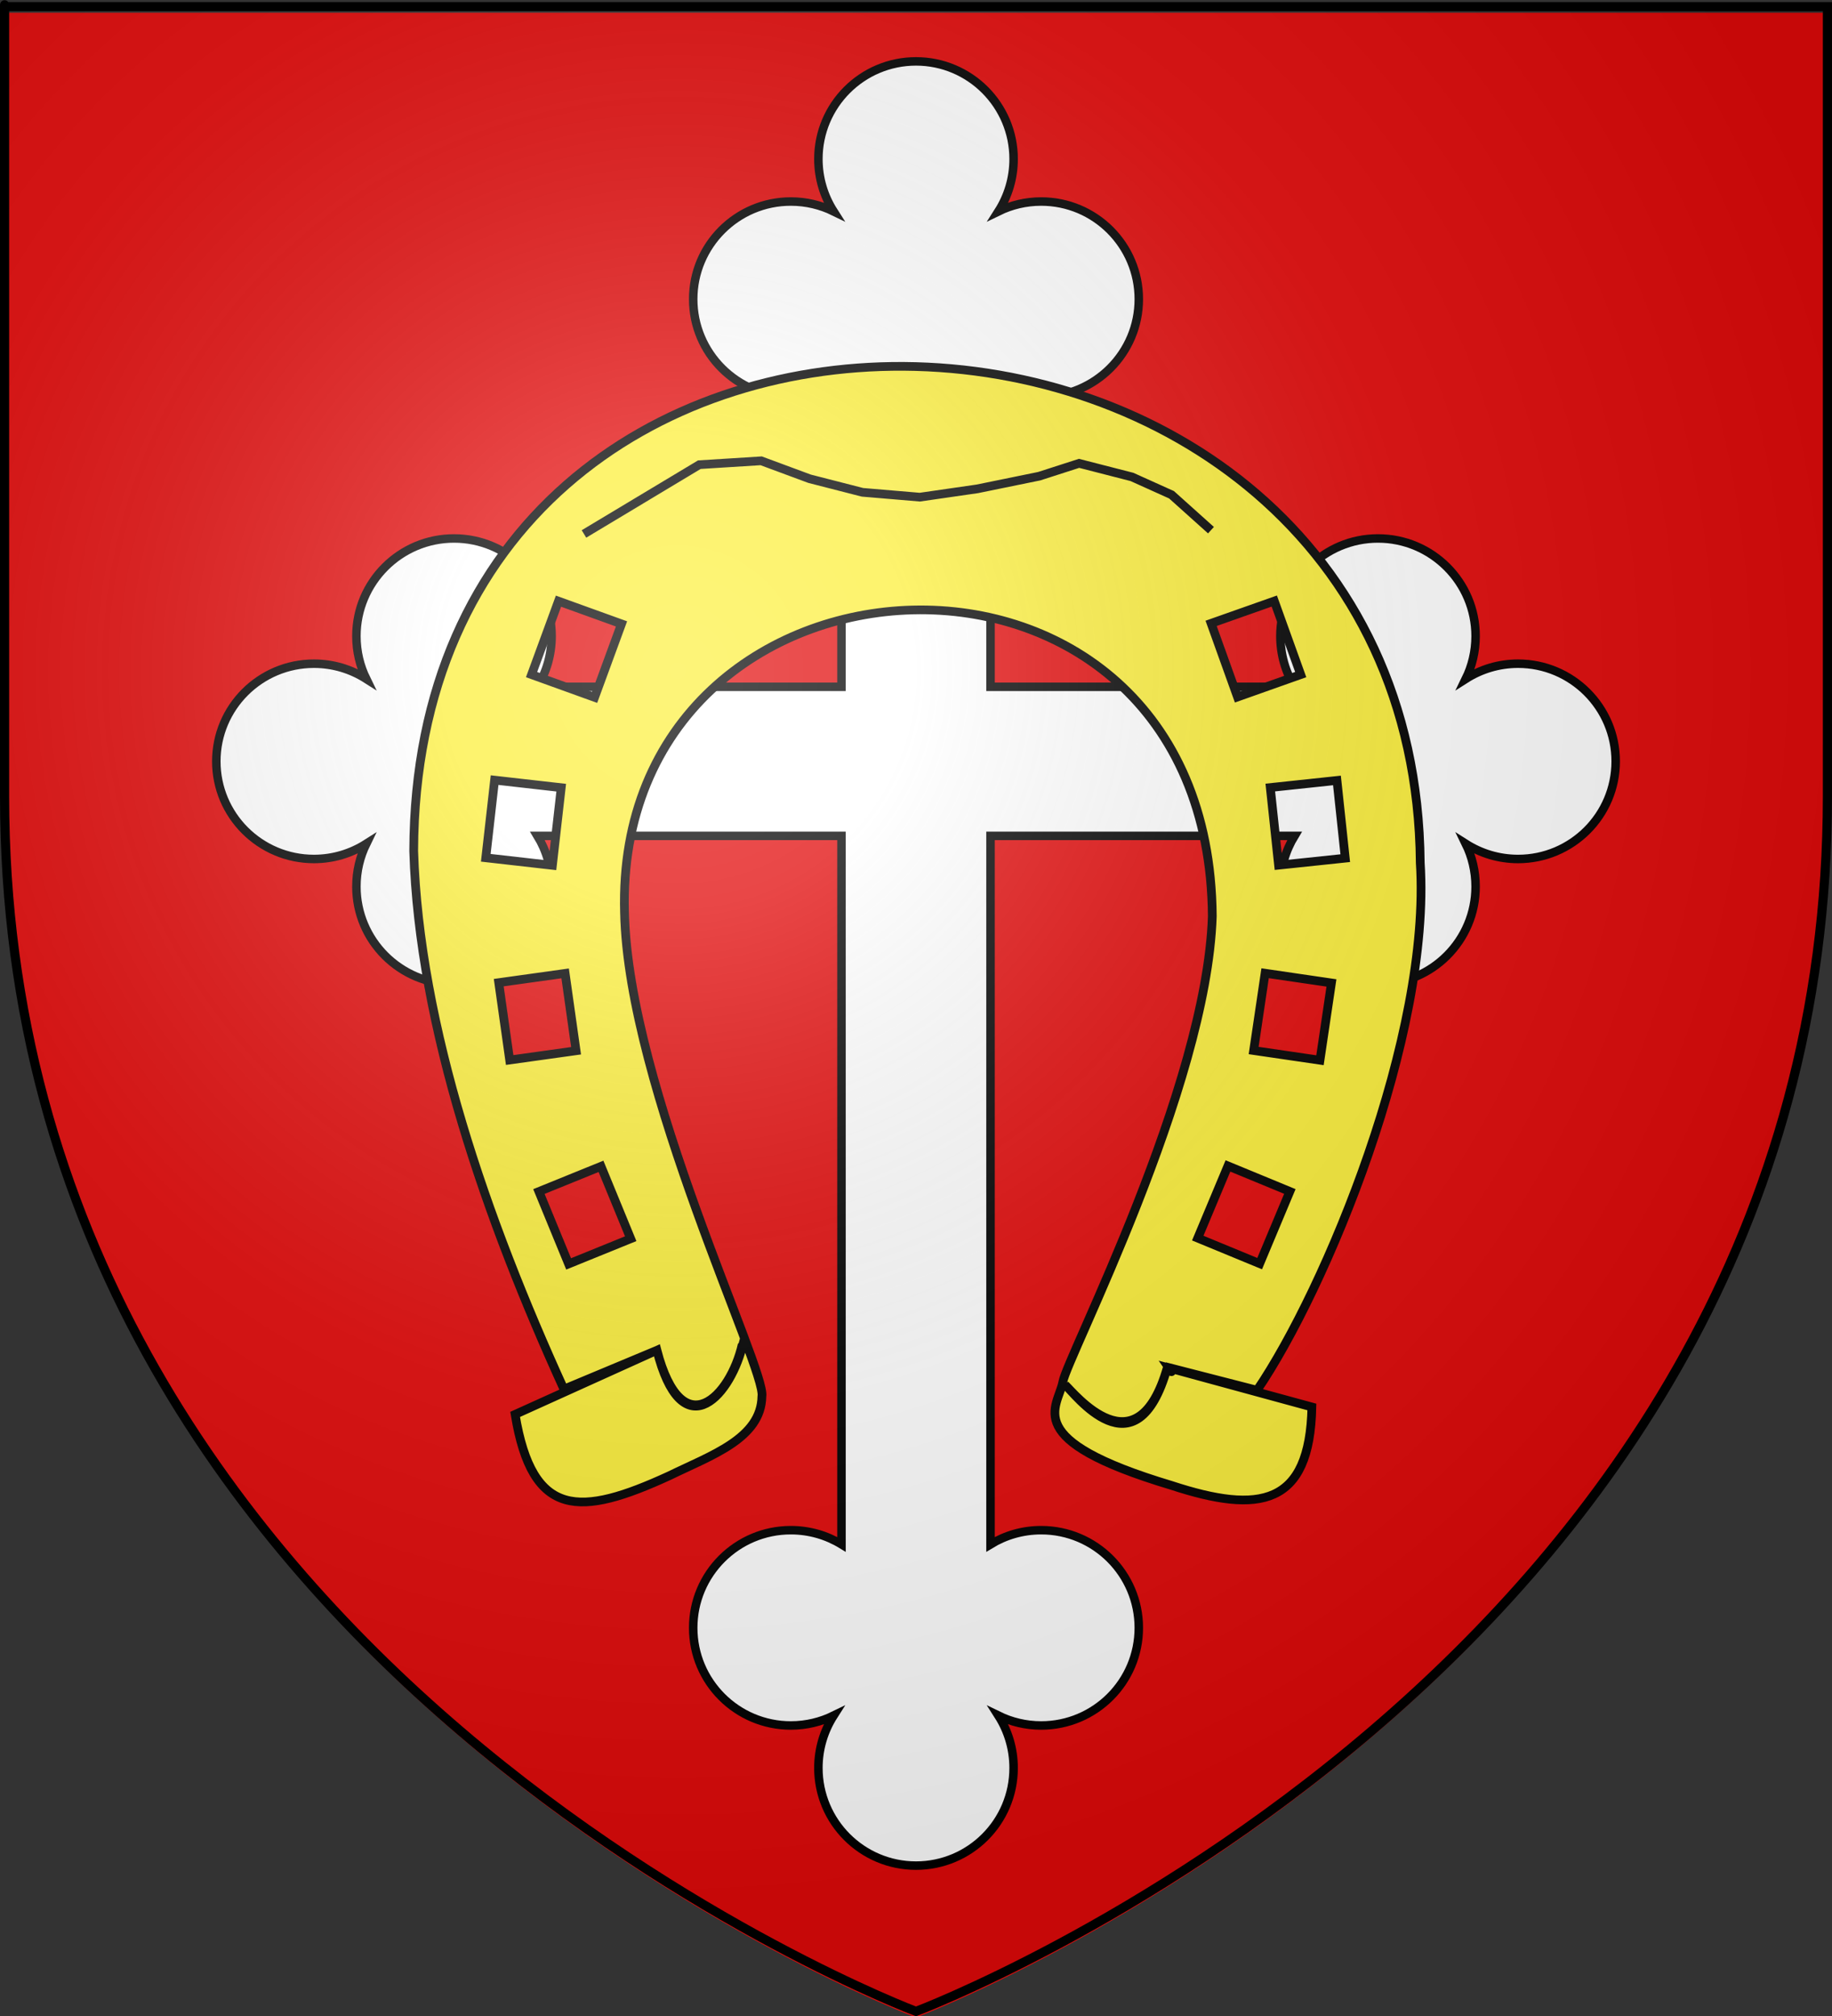
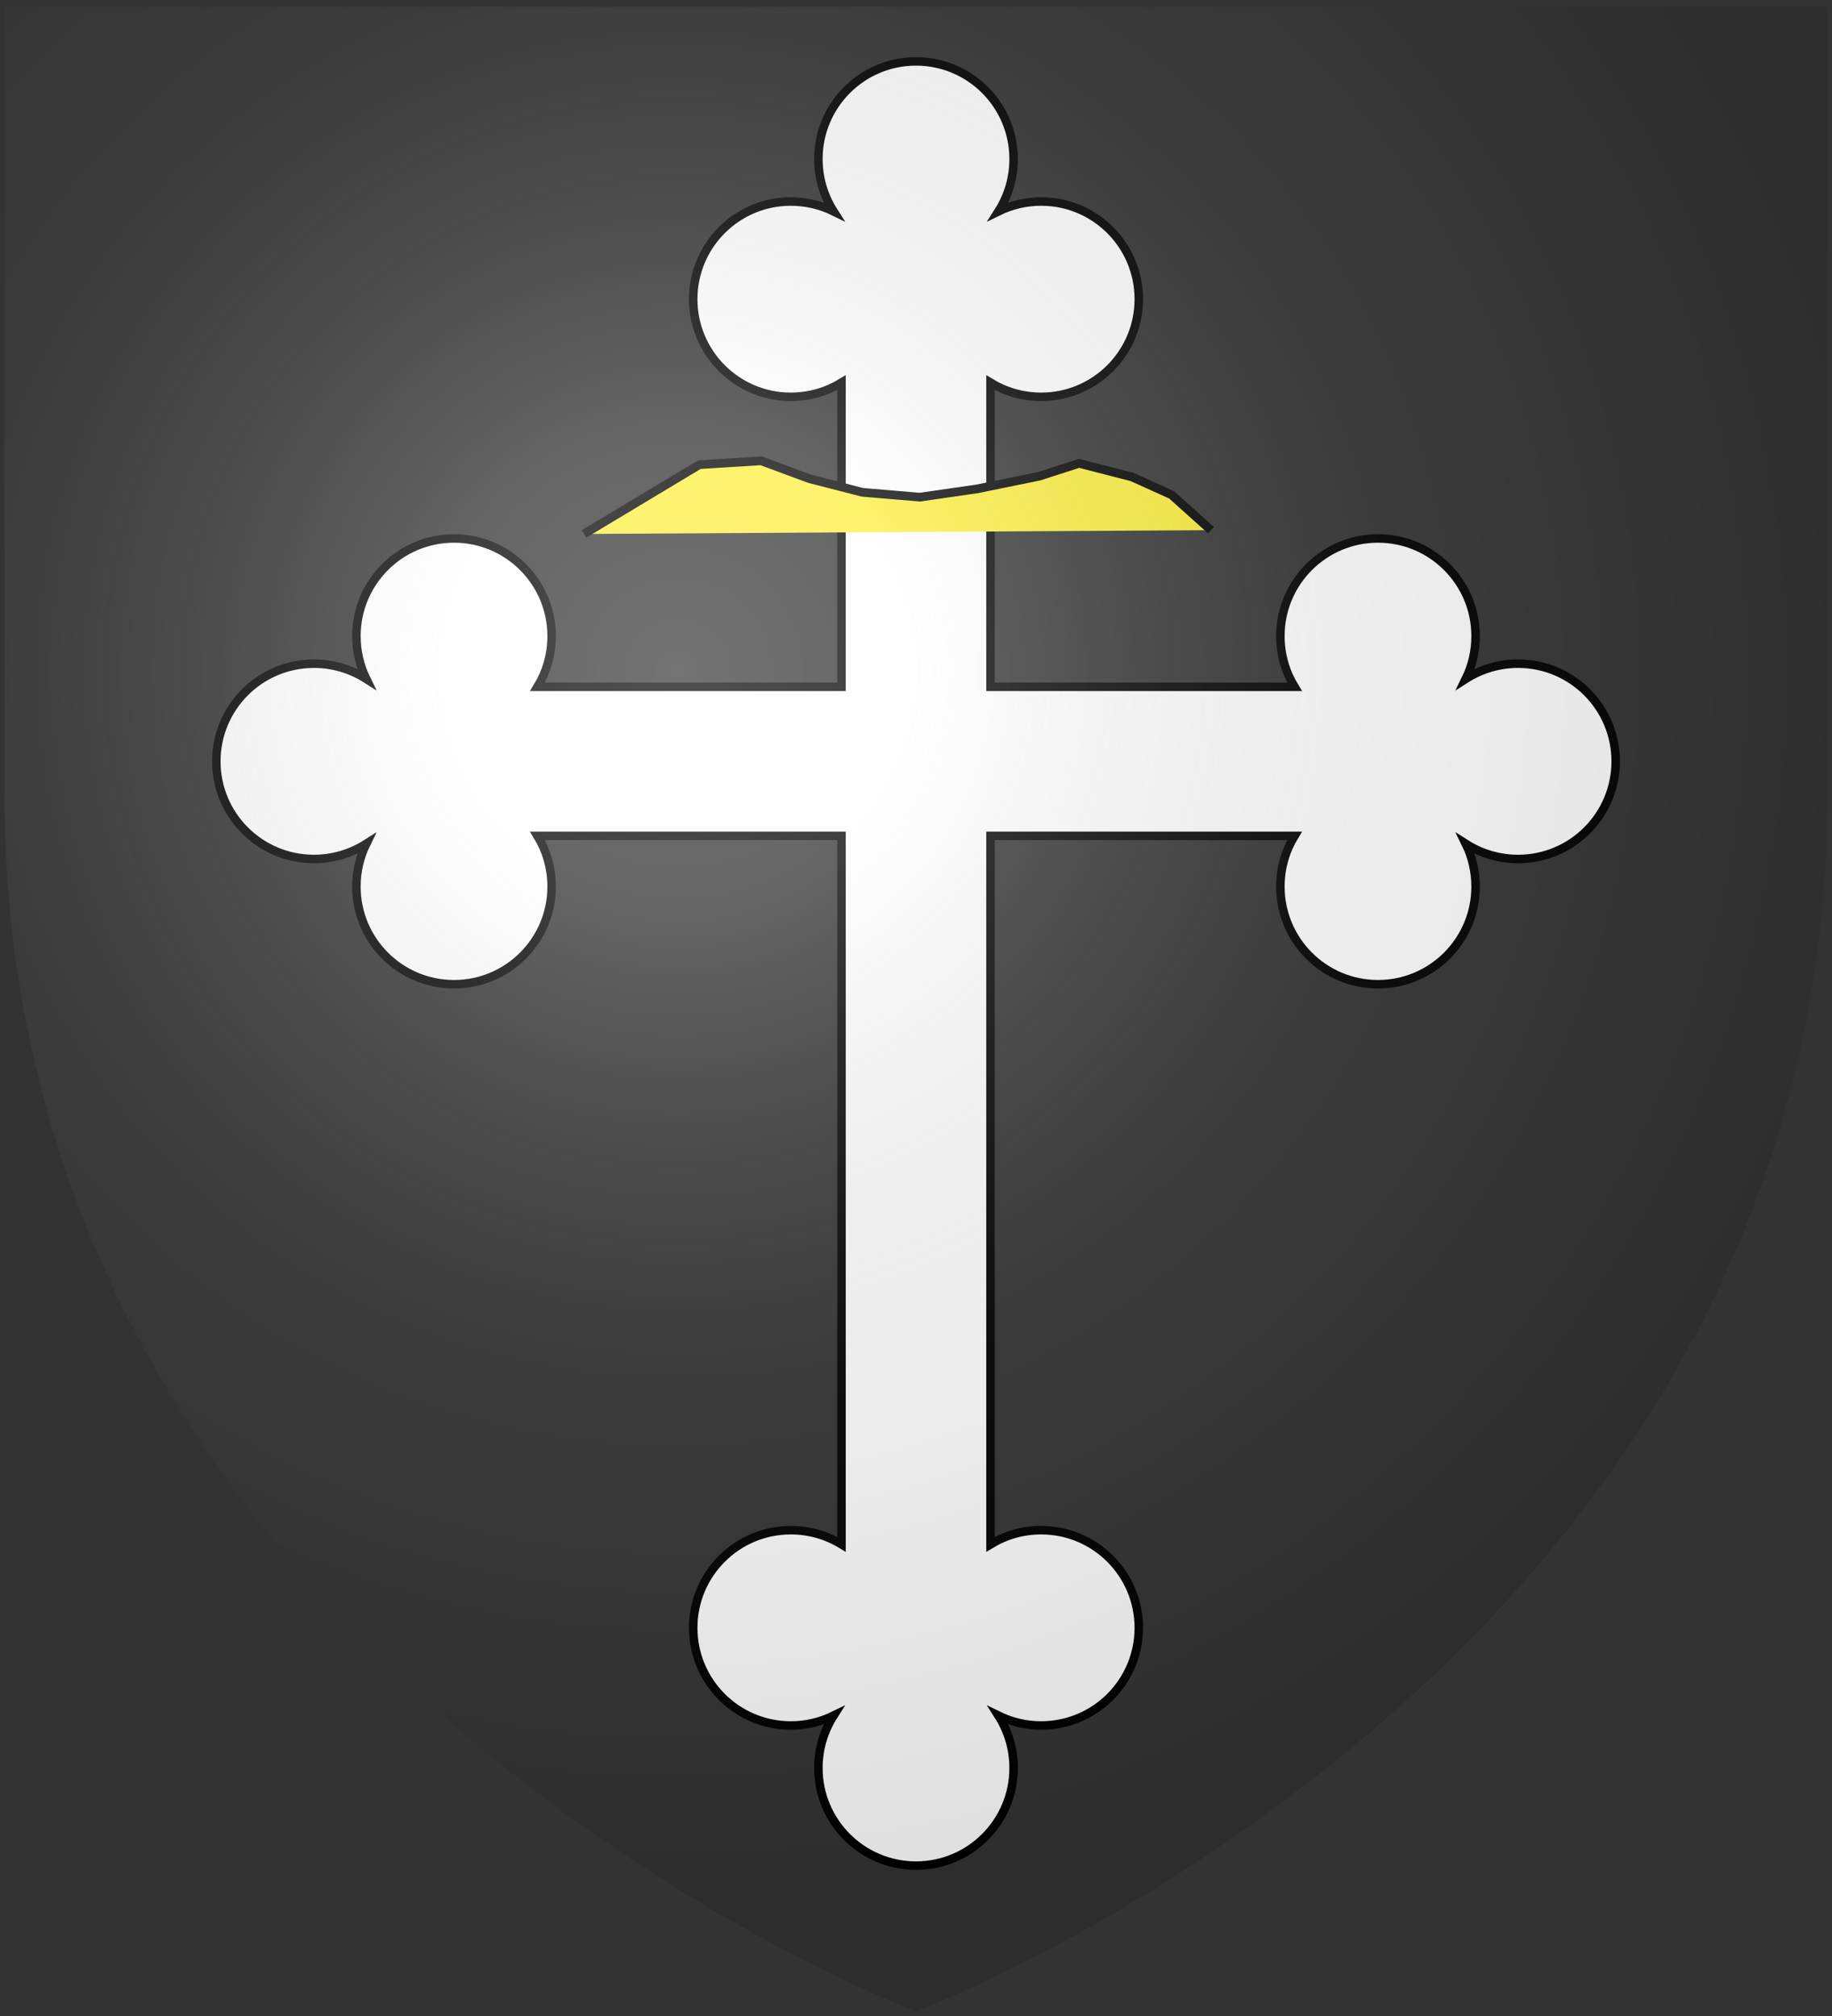
<svg xmlns="http://www.w3.org/2000/svg" xmlns:ns1="http://sodipodi.sourceforge.net/DTD/sodipodi-0.dtd" xmlns:ns2="http://www.inkscape.org/namespaces/inkscape" xmlns:xlink="http://www.w3.org/1999/xlink" height="660" width="600" version="1.0" id="svg2" ns1:version="0.32" ns2:version="0.44.1" ns1:docname="Wahlbach (68).svg" ns1:docbase="C:\Documents and Settings\Propriétaire\Mes documents\image blason\Blason du 68 à envoyer" ns2:export-filename="/Users/olivier/Desktop/Blason Rouge/Blason_Vide_3D.png" ns2:export-xdpi="144" ns2:export-ydpi="144">
  <rect width="100%" height="100%" fill="#333333" stroke="none" />
  <ns1:namedview ns2:window-height="712" ns2:window-width="1024" ns2:pageshadow="2" ns2:pageopacity="0.0" guidetolerance="10.0" gridtolerance="10.0" objecttolerance="10.0" borderopacity="1.0" bordercolor="#666666" pagecolor="#ffffff" id="base" showgrid="false" height="660px" ns2:zoom="0.55390032" ns2:cx="362.47821" ns2:cy="306.93374" ns2:window-x="-4" ns2:window-y="-4" ns2:current-layer="layer2" showguides="true" ns2:guide-bbox="true" />
  <desc id="desc4">Flag of Canton of Valais (Wallis)</desc>
  <defs id="defs6">
    <linearGradient id="linearGradient2893">
      <stop style="stop-color:white;stop-opacity:0.314;" offset="0" id="stop2895" />
      <stop id="stop2897" offset="0.19" style="stop-color:white;stop-opacity:0.251;" />
      <stop style="stop-color:#6b6b6b;stop-opacity:0.125;" offset="0.6" id="stop2901" />
      <stop style="stop-color:black;stop-opacity:0.125;" offset="1" id="stop2899" />
    </linearGradient>
    <radialGradient ns2:collect="always" xlink:href="#linearGradient2893" id="radialGradient3163" gradientUnits="userSpaceOnUse" gradientTransform="matrix(1.353,0,0,1.349,-77.629,-85.747)" cx="221.445" cy="226.331" fx="221.445" fy="226.331" r="300" />
    <radialGradient r="300" fy="226.331" fx="221.445" cy="226.331" cx="221.445" gradientTransform="matrix(1.353,0,0,1.349,-315.909,199.483)" gradientUnits="userSpaceOnUse" id="radialGradient2489" xlink:href="#linearGradient2893" ns2:collect="always" />
    <linearGradient id="linearGradient1922">
      <stop id="stop1924" offset="0" style="stop-color:white;stop-opacity:0.314;" />
      <stop style="stop-color:white;stop-opacity:0.251;" offset="0.19" id="stop1926" />
      <stop id="stop1928" offset="0.6" style="stop-color:#6b6b6b;stop-opacity:0.125;" />
      <stop id="stop1930" offset="1" style="stop-color:black;stop-opacity:0.125;" />
    </linearGradient>
    <ns2:perspective id="perspective2487" ns2:persp3d-origin="300.58185 : 220.4163 : 1" ns2:vp_z="601.1637 : 330.62445 : 1" ns2:vp_y="0 : 1000 : 0" ns2:vp_x="0 : 330.62445 : 1" ns1:type="inkscape:persp3d" />
    <ns2:perspective ns1:type="inkscape:persp3d" ns2:vp_x="0 : 330.62445 : 1" ns2:vp_y="0 : 1000 : 0" ns2:vp_z="601.1637 : 330.62445 : 1" ns2:persp3d-origin="300.58185 : 220.4163 : 1" id="perspective1983" />
    <linearGradient id="linearGradient3756">
      <stop style="stop-color:white;stop-opacity:0.314;" offset="0" id="stop3758" />
      <stop id="stop3760" offset="0.19" style="stop-color:white;stop-opacity:0.251;" />
      <stop style="stop-color:#6b6b6b;stop-opacity:0.125;" offset="0.6" id="stop3762" />
      <stop style="stop-color:black;stop-opacity:0.125;" offset="1" id="stop3764" />
    </linearGradient>
    <radialGradient ns2:collect="always" xlink:href="#linearGradient2893" id="radialGradient1976" gradientUnits="userSpaceOnUse" gradientTransform="matrix(1.353,0,0,1.349,-315.909,199.483)" cx="221.445" cy="226.331" fx="221.445" fy="226.331" r="300" />
    <radialGradient r="300" fy="226.331" fx="221.445" cy="226.331" cx="221.445" gradientTransform="matrix(1.353,0,0,1.349,-77.629,-85.747)" gradientUnits="userSpaceOnUse" id="radialGradient1974" xlink:href="#linearGradient2893" ns2:collect="always" />
    <linearGradient id="linearGradient1964">
      <stop id="stop1966" offset="0" style="stop-color:white;stop-opacity:0.314;" />
      <stop style="stop-color:white;stop-opacity:0.251;" offset="0.19" id="stop1968" />
      <stop id="stop1970" offset="0.6" style="stop-color:#6b6b6b;stop-opacity:0.125;" />
      <stop id="stop1972" offset="1" style="stop-color:black;stop-opacity:0.125;" />
    </linearGradient>
  </defs>
  <g ns2:groupmode="layer" id="layer3" ns2:label="Fond écu" style="display:inline">
-     <path id="path2855" style="opacity:1;fill:#e20909;fill-opacity:1;fill-rule:evenodd;stroke:none;stroke-width:1px;stroke-linecap:butt;stroke-linejoin:miter;stroke-opacity:1" d="M 300,660.5 C 300,660.5 598.5,548.18 598.5,262.728 C 598.5,-22.723 598.5,4.176 598.5,4.176 L 1.5,4.176 L 1.5,262.728 C 1.5,548.18 300,660.5 300,660.5 z " ns1:nodetypes="cccccc" />
-   </g>
+     </g>
  <g ns2:groupmode="layer" id="layer4" ns2:label="Meubles" style="display:inline">
    <path id="path15355" d="M 497.184,217.28 C 490.873,217.28 484.995,219.116 480.039,222.273 C 482.11,218.039 483.274,213.281 483.274,208.25 C 483.274,190.593 468.962,176.281 451.305,176.281 C 433.649,176.281 419.336,190.593 419.336,208.25 C 419.336,214.327 421.031,220.007 423.975,224.845 L 324.404,224.845 L 324.404,125.274 C 329.242,128.218 334.922,129.913 340.999,129.913 C 358.656,129.913 372.968,115.6 372.968,97.944 C 372.968,80.288 358.656,65.975 340.999,65.975 C 335.969,65.975 331.211,67.14 326.976,69.211 C 330.133,64.255 331.969,58.375 331.969,52.064 C 331.969,34.409 317.657,20.095 300,20.095 C 282.344,20.095 268.031,34.409 268.031,52.064 C 268.031,58.375 269.867,64.255 273.024,69.21 C 268.789,67.14 264.032,65.975 259.001,65.975 C 241.345,65.975 227.032,80.288 227.032,97.944 C 227.032,115.6 241.345,129.913 259.001,129.913 C 265.078,129.913 270.758,128.218 275.596,125.274 L 275.596,224.845 L 176.025,224.845 C 178.969,220.007 180.664,214.327 180.664,208.25 C 180.664,190.593 166.351,176.281 148.695,176.281 C 131.039,176.281 116.726,190.593 116.726,208.25 C 116.726,213.281 117.891,218.038 119.962,222.273 C 115.006,219.116 109.127,217.28 102.816,217.28 C 85.16,217.28 70.846,231.592 70.846,249.249 C 70.846,266.905 85.16,281.218 102.816,281.218 C 109.127,281.218 115.006,279.382 119.961,276.225 C 117.891,280.46 116.726,285.216 116.726,290.248 C 116.726,307.903 131.039,322.217 148.695,322.217 C 166.351,322.217 180.664,307.903 180.664,290.248 C 180.664,284.171 178.969,278.491 176.025,273.653 L 275.596,273.653 L 275.596,505.592 C 270.758,502.648 265.078,500.952 259.001,500.952 C 241.345,500.952 227.032,515.266 227.032,532.921 C 227.032,550.578 241.345,564.891 259.001,564.891 C 264.032,564.891 268.789,563.726 273.024,561.656 C 269.867,566.612 268.031,572.491 268.031,578.801 C 268.031,596.458 282.344,610.77 300,610.77 C 317.657,610.77 331.969,596.458 331.969,578.801 C 331.969,572.49 330.133,566.612 326.976,561.656 C 331.211,563.726 335.969,564.891 340.999,564.891 C 358.656,564.891 372.968,550.578 372.968,532.921 C 372.968,515.266 358.656,500.952 340.999,500.952 C 334.922,500.952 329.242,502.648 324.404,505.592 L 324.404,273.653 L 423.975,273.653 C 421.031,278.491 419.336,284.171 419.336,290.248 C 419.336,307.903 433.649,322.217 451.305,322.217 C 468.962,322.217 483.274,307.903 483.274,290.248 C 483.274,285.216 482.11,280.46 480.039,276.225 C 484.995,279.382 490.874,281.218 497.184,281.218 C 514.841,281.218 529.154,266.905 529.154,249.249 C 529.154,231.592 514.841,217.28 497.184,217.28 z " style="fill:white;fill-opacity:1;stroke:black;stroke-width:2.782;stroke-miterlimit:4;stroke-dasharray:none;stroke-opacity:1" ns1:nodetypes="ccssscccssscssscssscccssscssscssscccssscssscssscccssscssc" />
    <g transform="matrix(0.829,0,0,0.829,-16.364,-158.66)" id="g1933" ns2:label="Layer 1">
      <g transform="matrix(1.151,3.898575e-3,-3.872644e-3,1.143,-871.622,209.674)" id="g2533" style="display:inline">
-         <path style="opacity:1;fill:#fcef3c;fill-opacity:1;stroke:black;stroke-width:3;stroke-miterlimit:4;stroke-dasharray:none;stroke-opacity:1" d="M 1085,106.875 C 1000.313,106.61 917.275,161.138 917.344,274.906 C 919.424,335.902 943.034,402.591 969.531,460.656 L 1001.406,447.125 C 1010.21,480.331 1026.697,462.996 1030.688,444.969 C 1030.776,445.573 1030.854,446.059 1030.938,446.438 C 1030.873,446.226 1030.824,446.1 1030.719,445.781 C 1025.952,464.35 1009.84,480.294 1001.406,447.125 L 952.812,469.438 C 958.854,505.64 975.335,504.643 1005.75,490.469 C 1020.124,483.33 1037.286,477.515 1037.5,462.906 C 1039.068,453.688 991.287,356.37 989.781,296 C 985.497,161.826 1189.975,150.094 1191.531,296.5 C 1189.814,355.944 1142.204,449.059 1140.781,457.531 C 1139.142,466.431 1125.805,477.602 1178.156,493.188 C 1208.474,503.1 1225.686,500.149 1226.281,465.938 L 1177.156,452.625 C 1179.167,455.582 1177.177,452.544 1177.188,452.5 L 1207.438,460.219 C 1230.949,425.162 1266.796,337.576 1262.844,277.812 C 1261.491,165.743 1172.375,107.149 1085,106.875 z M 1212.438,187.531 L 1221.594,212.906 L 1199.938,220.719 L 1190.781,195.312 L 1212.438,187.531 z M 966.75,188.406 L 988.406,196.188 L 979.25,221.594 L 957.594,213.812 L 966.75,188.406 z M 1234.156,249.438 L 1237.094,276.281 L 1214.219,278.781 L 1211.281,251.969 L 1234.156,249.438 z M 945.031,250.312 L 967.906,252.844 L 964.969,279.688 L 942.094,277.156 L 945.031,250.312 z M 1209.719,316.125 L 1232.5,319.406 L 1228.656,346.125 L 1205.875,342.844 L 1209.719,316.125 z M 969.469,317 L 973.312,343.719 L 950.531,347 L 946.688,320.281 L 969.469,317 z M 1197.188,382.75 L 1218.469,391.5 L 1208.188,416.469 L 1186.906,407.719 L 1197.188,382.75 z M 982,383.625 L 992.281,408.594 L 971,417.375 L 960.719,392.406 L 982,383.625 z M 1141.586,458.605 C 1144.576,461.192 1166.021,490.598 1176.617,452.482 C 1166.354,488.967 1144.551,461.302 1141.586,458.605 z " id="polygon16360" ns1:nodetypes="cccccscccccccccccccccccccccccccccccccccccccccccccccccccccccccccc" />
        <polyline transform="matrix(8.727,4.033811e-2,-4.032992e-2,8.725,771.78,-671.405)" points="23.777,95.771 26.035,94.381 28.292,92.992        30.723,92.819 32.633,93.514 34.716,94.034 36.974,94.208 39.232,93.861 41.663,93.34 43.226,92.819 45.31,93.34        46.873,94.034 48.435,95.423      " id="polyline16362" style="opacity:1;fill:#fcef3c;fill-opacity:1;stroke:black;stroke-width:0.344;stroke-miterlimit:4;stroke-dasharray:none;stroke-opacity:1" />
      </g>
    </g>
  </g>
  <g ns2:groupmode="layer" id="layer2" ns2:label="Reflet final" ns1:insensitive="true" style="display:inline">
    <path ns1:nodetypes="cccccc" d="M 300,658.5 C 300,658.5 598.5,546.18 598.5,260.728 C 598.5,-24.723 598.5,2.176 598.5,2.176 L 1.5,2.176 L 1.5,260.728 C 1.5,546.18 300,658.5 300,658.5 z " style="opacity:1;fill:url(#radialGradient3163);fill-opacity:1;fill-rule:evenodd;stroke:none;stroke-width:1px;stroke-linecap:butt;stroke-linejoin:miter;stroke-opacity:1" id="path2875" ns2:export-xdpi="144" ns2:export-ydpi="144" />
  </g>
  <g ns2:groupmode="layer" id="layer1" ns2:label="Contour final" ns1:insensitive="true">
-     <path ns1:nodetypes="cccccc" d="M 300,658.5 C 300,658.5 1.5,546.18 1.5,260.728 C 1.5,-24.723 1.5,2.176 1.5,2.176 L 598.5,2.176 L 598.5,260.728 C 598.5,546.18 300,658.5 300,658.5 z " style="opacity:1;fill:none;fill-opacity:1;fill-rule:evenodd;stroke:#000000;stroke-width:3;stroke-linecap:butt;stroke-linejoin:miter;stroke-miterlimit:4;stroke-dasharray:none;stroke-opacity:1" id="path1411" ns2:export-xdpi="144" ns2:export-ydpi="144" />
-   </g>
+     </g>
</svg>